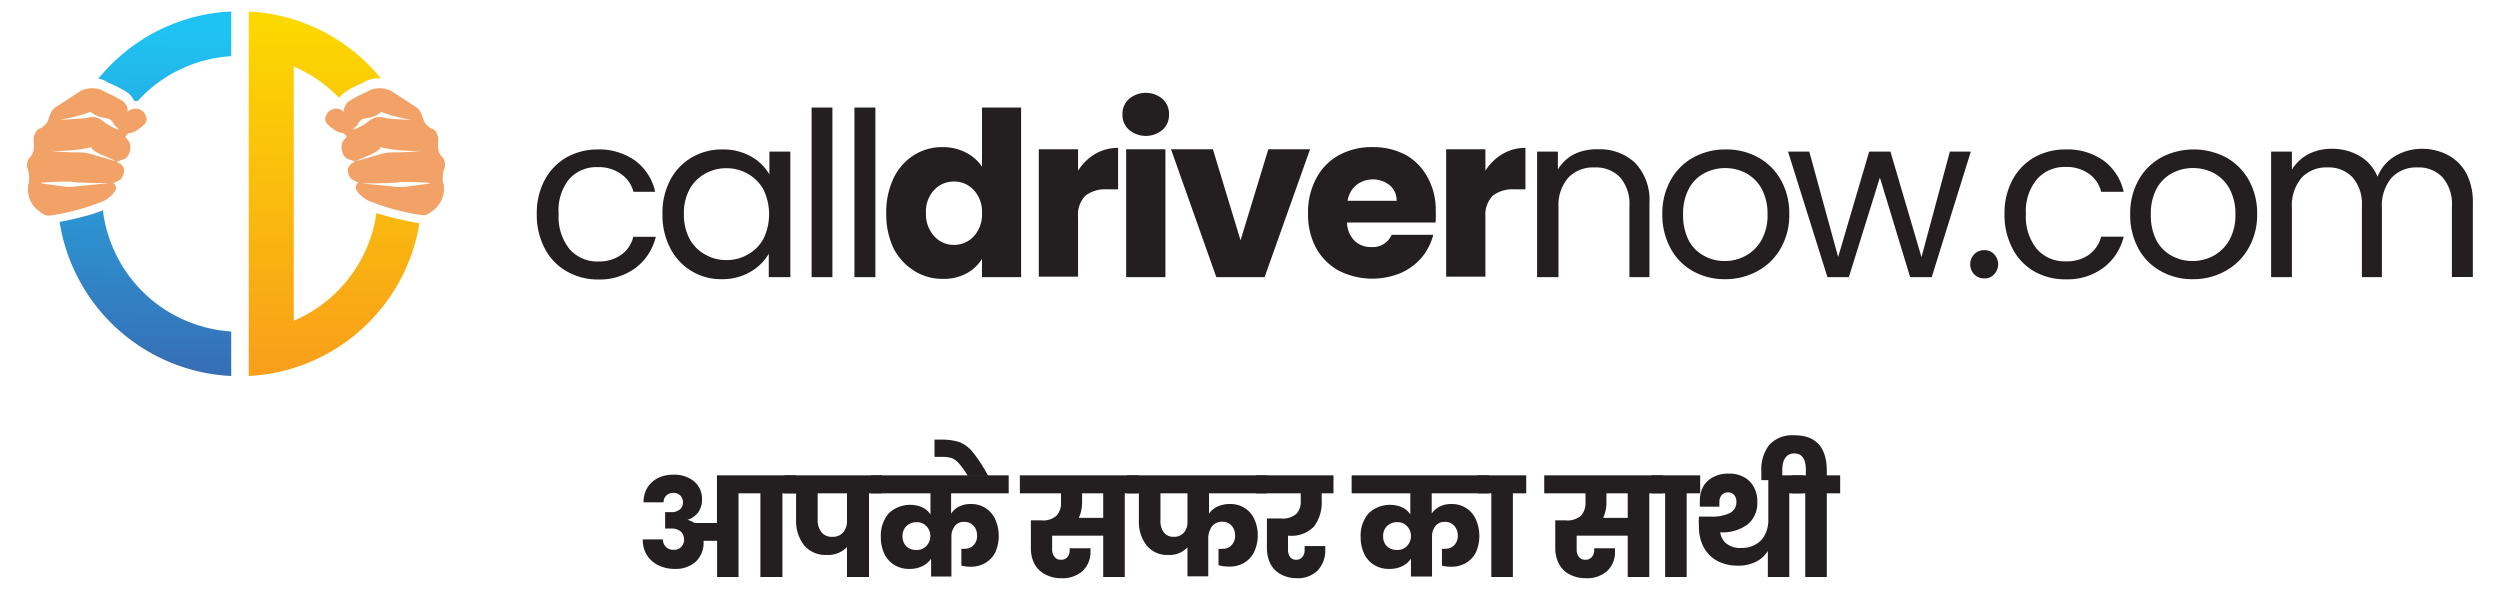
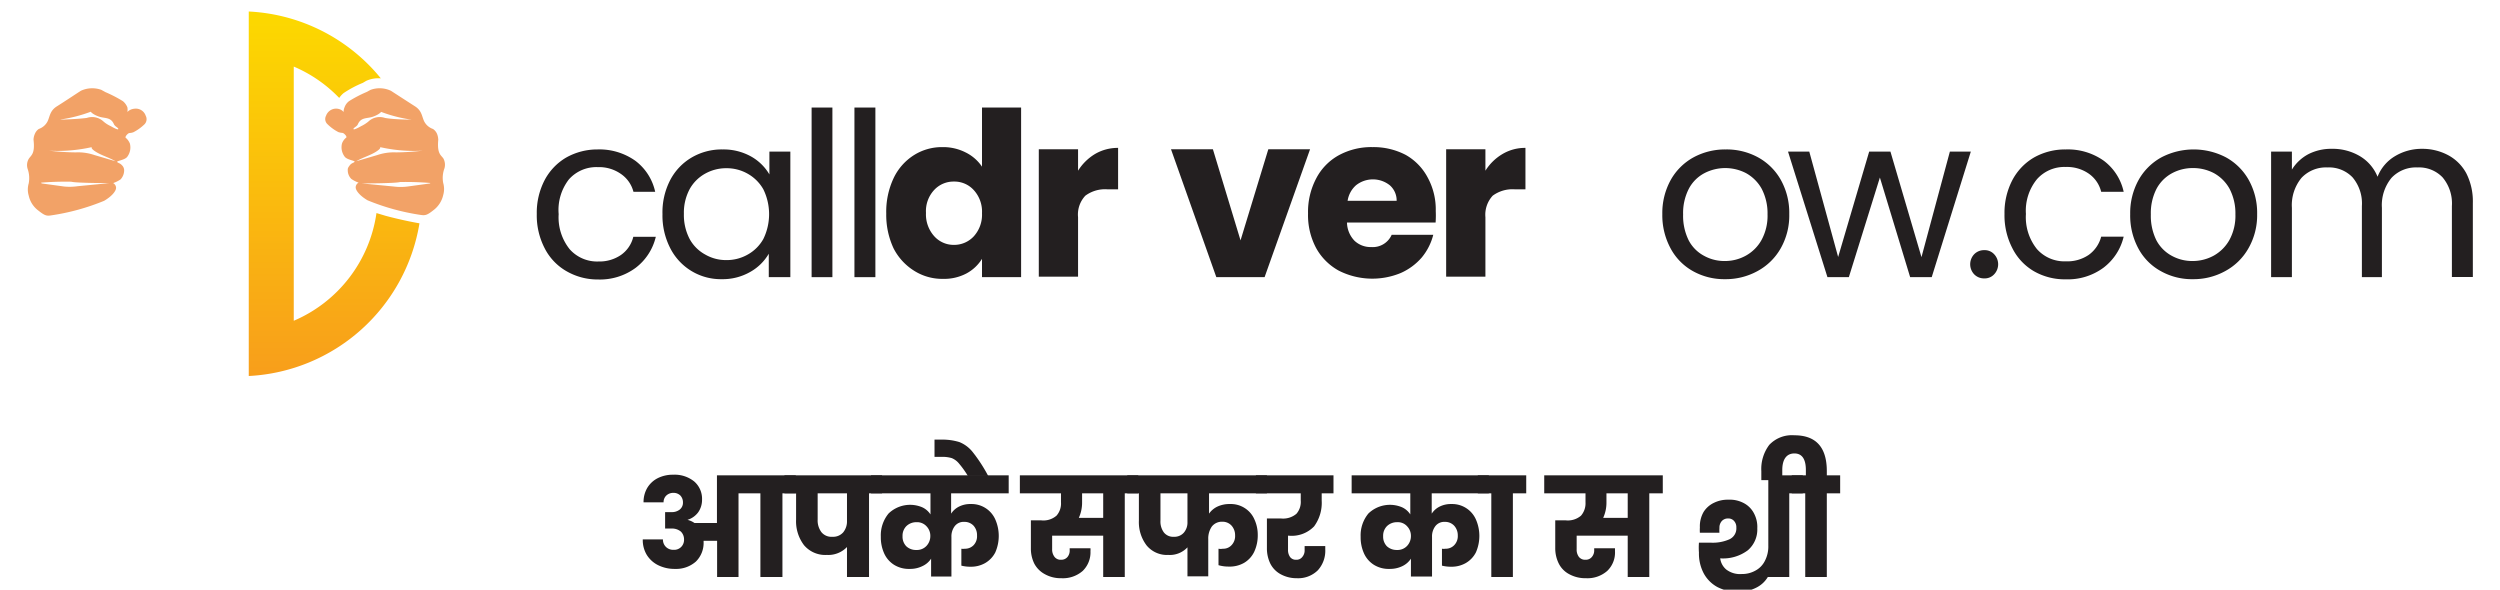
<svg xmlns="http://www.w3.org/2000/svg" id="Layer_1" data-name="Layer 1" viewBox="0 0 161.1 38">
  <defs>
    <style>.cls-1{fill:#231f20;}.cls-2,.cls-3,.cls-4{fill-rule:evenodd;}.cls-2{fill:url(#GradientFill_1);}.cls-3{fill:url(#GradientFill_2);}.cls-4{fill:#f2a267;}</style>
    <linearGradient id="GradientFill_1" x1="9.91" y1="2" x2="9.23" y2="23.71" gradientUnits="userSpaceOnUse">
      <stop offset="0" stop-color="#1fc3f3" />
      <stop offset="1" stop-color="#376fb6" />
    </linearGradient>
    <linearGradient id="GradientFill_2" x1="21.54" y1="24.23" x2="21.54" y2="1.11" gradientUnits="userSpaceOnUse">
      <stop offset="0" stop-color="#f89e1b" />
      <stop offset="1" stop-color="#fcd800" />
    </linearGradient>
  </defs>
  <path class="cls-1" d="M51.29,31.79h-.87v5.39H49V31.79H47.59v5.39H46.21V34.85h-.87v.08a1.68,1.68,0,0,1-.5,1.26,1.92,1.92,0,0,1-1.34.47,2.37,2.37,0,0,1-1.09-.24,1.8,1.8,0,0,1-.73-.66,1.85,1.85,0,0,1-.26-1h1.3a.65.65,0,0,0,.19.48.66.66,0,0,0,.5.19.63.63,0,0,0,.49-.19.65.65,0,0,0,.18-.48.7.7,0,0,0-.2-.5.89.89,0,0,0-.62-.2h-.4V33h.4a.81.81,0,0,0,.55-.17.56.56,0,0,0,.2-.45.64.64,0,0,0-.17-.45.62.62,0,0,0-.44-.17.65.65,0,0,0-.46.17.59.59,0,0,0-.18.44H41.47a1.79,1.79,0,0,1,.24-.93,1.66,1.66,0,0,1,.68-.63,2.18,2.18,0,0,1,1-.22,2,2,0,0,1,1.35.44,1.48,1.48,0,0,1,.5,1.17A1.39,1.39,0,0,1,45,33a1.35,1.35,0,0,1-.7.5v0a1.33,1.33,0,0,1,.45.2h1.45V30.63h5.08Z" />
  <path class="cls-1" d="M56.84,31.79H56v5.39H54.58V35.25a1.67,1.67,0,0,1-1.3.51,1.79,1.79,0,0,1-1.47-.63,2.54,2.54,0,0,1-.51-1.65V31.79h-.75V30.63h6.29Zm-2.26,0H52.69v1.69a1.26,1.26,0,0,0,.24.81.83.83,0,0,0,.71.3.86.86,0,0,0,.7-.29,1.12,1.12,0,0,0,.24-.74Z" />
  <path class="cls-1" d="M61.29,31.79V33.1a1.29,1.29,0,0,1,.52-.46,1.6,1.6,0,0,1,.75-.16,1.67,1.67,0,0,1,1.58,1,2.64,2.64,0,0,1,0,2.11,1.67,1.67,0,0,1-.65.69,1.83,1.83,0,0,1-.94.24,2.35,2.35,0,0,1-.6-.07V35.36a.73.73,0,0,0,.22,0,.76.76,0,0,0,.57-.23.83.83,0,0,0,.22-.62.91.91,0,0,0-.22-.63.79.79,0,0,0-.6-.25.72.72,0,0,0-.62.28,1.09,1.09,0,0,0-.21.69v2.55H60V36a1.32,1.32,0,0,1-.56.48,1.77,1.77,0,0,1-.82.18,1.79,1.79,0,0,1-1-.26,1.69,1.69,0,0,1-.64-.73,2.51,2.51,0,0,1-.22-1.08,2.21,2.21,0,0,1,.5-1.5,2,2,0,0,1,2.17-.4,1.25,1.25,0,0,1,.53.46V31.79H56.13V30.63H65v1.16Zm-1.58,3.38a.92.92,0,0,0,.24-.63.88.88,0,0,0-.24-.62.82.82,0,0,0-.65-.27.92.92,0,0,0-.65.25.87.87,0,0,0-.25.65.88.88,0,0,0,.24.65.9.9,0,0,0,.65.24A.84.84,0,0,0,59.71,35.17Z" />
  <path class="cls-1" d="M62.37,30.67a5.85,5.85,0,0,0-.58-.81,1.17,1.17,0,0,0-.46-.34,2.15,2.15,0,0,0-.65-.08h-.46V28.33h.43a3.68,3.68,0,0,1,1.18.16,2.09,2.09,0,0,1,.85.64,9.92,9.92,0,0,1,1,1.54Z" />
  <path class="cls-1" d="M73.35,31.79h-.87v5.39H71.09V34.52H67.8v.87a.77.77,0,0,0,.15.49.49.49,0,0,0,.43.19.51.51,0,0,0,.41-.18.64.64,0,0,0,.14-.45v-.11h1.34a1.09,1.09,0,0,1,0,.19,1.67,1.67,0,0,1-.5,1.27,1.94,1.94,0,0,1-1.38.47A2.09,2.09,0,0,1,67.33,37a1.65,1.65,0,0,1-.68-.68,2.19,2.19,0,0,1-.22-1V33.53h.65a1.29,1.29,0,0,0,1-.3,1.18,1.18,0,0,0,.29-.86v-.58H65.72V30.63h7.63Zm-2.26,0H69.73v.58a2.38,2.38,0,0,1-.21,1h1.57Z" />
  <path class="cls-1" d="M77.91,31.79V33.1a1.38,1.38,0,0,1,.55-.46,1.84,1.84,0,0,1,.8-.16,1.65,1.65,0,0,1,.95.26,1.62,1.62,0,0,1,.62.72,2.37,2.37,0,0,1,.22,1,2.51,2.51,0,0,1-.23,1.1,1.66,1.66,0,0,1-.65.71,1.86,1.86,0,0,1-1,.24,2.27,2.27,0,0,1-.65-.09V35.36a.79.79,0,0,0,.28,0,.72.72,0,0,0,.57-.24.84.84,0,0,0,.22-.62.92.92,0,0,0-.23-.63.78.78,0,0,0-.59-.25.82.82,0,0,0-.68.31,1.36,1.36,0,0,0-.23.81v2.4H76.52V35.27a1.55,1.55,0,0,1-1.23.49,1.7,1.7,0,0,1-1.4-.61,2.47,2.47,0,0,1-.5-1.6V31.79h-.75V30.63h9v1.16Zm-1.39,0H74.78v1.76a1.18,1.18,0,0,0,.22.76.76.76,0,0,0,.65.28.8.8,0,0,0,.64-.27,1,1,0,0,0,.23-.69Z" />
  <path class="cls-1" d="M83,34.52v.89a.78.78,0,0,0,.13.48.46.46,0,0,0,.4.18.46.46,0,0,0,.39-.18.64.64,0,0,0,.15-.45v-.25h1.33v.21a1.87,1.87,0,0,1-.48,1.35,1.8,1.8,0,0,1-1.36.51A2.11,2.11,0,0,1,82.52,37a1.6,1.6,0,0,1-.66-.68,2.24,2.24,0,0,1-.22-1V33.41h.9a1.33,1.33,0,0,0,1-.3,1.16,1.16,0,0,0,.28-.85v-.47H80.93V30.63h5v1.16h-.76v.47a2.56,2.56,0,0,1-.49,1.66,2,2,0,0,1-1.63.6Z" />
  <path class="cls-1" d="M92.26,31.79V33.1a1.29,1.29,0,0,1,.52-.46,1.62,1.62,0,0,1,.75-.16,1.67,1.67,0,0,1,1.58,1,2.64,2.64,0,0,1,0,2.11,1.67,1.67,0,0,1-.65.69,1.83,1.83,0,0,1-.94.24,2.35,2.35,0,0,1-.6-.07V35.36a.73.73,0,0,0,.22,0,.75.75,0,0,0,.57-.23.83.83,0,0,0,.23-.62.92.92,0,0,0-.23-.63.79.79,0,0,0-.6-.25.72.72,0,0,0-.62.28,1.09,1.09,0,0,0-.21.69v2.55H90.92V36a1.35,1.35,0,0,1-.55.48,1.81,1.81,0,0,1-.83.18,1.79,1.79,0,0,1-1-.26,1.69,1.69,0,0,1-.64-.73,2.51,2.51,0,0,1-.22-1.08,2.21,2.21,0,0,1,.5-1.5,2,2,0,0,1,2.17-.4,1.25,1.25,0,0,1,.53.46V31.79H87.1V30.63h8.84v1.16Zm-1.58,3.38a.92.92,0,0,0,.24-.63.88.88,0,0,0-.24-.62.8.8,0,0,0-.65-.27.92.92,0,0,0-.65.25.87.87,0,0,0-.25.65.88.88,0,0,0,.24.65.92.92,0,0,0,.65.24A.84.84,0,0,0,90.68,35.17Z" />
  <path class="cls-1" d="M96.1,37.18V31.79h-.87V30.63h3.12v1.16h-.86v5.39Z" />
  <path class="cls-1" d="M107.15,31.79h-.87v5.39h-1.39V34.52H101.6v.87a.77.77,0,0,0,.14.49.5.5,0,0,0,.43.19.5.5,0,0,0,.41-.18.64.64,0,0,0,.15-.45v-.11h1.34v.19a1.64,1.64,0,0,1-.5,1.27,1.93,1.93,0,0,1-1.37.47,2.16,2.16,0,0,1-1.08-.26,1.57,1.57,0,0,1-.67-.68,2.2,2.2,0,0,1-.23-1V33.53h.66a1.31,1.31,0,0,0,1-.3,1.22,1.22,0,0,0,.29-.86v-.58H99.51V30.63h7.64Zm-2.26,0h-1.37v.58a2.38,2.38,0,0,1-.21,1h1.58Z" />
-   <path class="cls-1" d="M107.3,37.18V31.79h-.87V30.63h3.13v1.16h-.87v5.39Z" />
-   <path class="cls-1" d="M116.17,30.63v1.16h-.87v5.39h-1.38V35.5a1.79,1.79,0,0,1-.73.68,2.47,2.47,0,0,1-1.2.27,2.79,2.79,0,0,1-1.32-.3,2.19,2.19,0,0,1-.88-.88,2.73,2.73,0,0,1-.31-1.34,4.14,4.14,0,0,1,0-.64h.77a2.65,2.65,0,0,0,1.2-.22.77.77,0,0,0,.44-.75.59.59,0,0,0-.14-.42.48.48,0,0,0-.39-.17.53.53,0,0,0-.41.17.63.63,0,0,0-.15.44,2.39,2.39,0,0,0,0,.31h-1.26a2.75,2.75,0,0,1,0-.34,1.86,1.86,0,0,1,.24-1,1.59,1.59,0,0,1,.67-.59,2,2,0,0,1,.92-.2,1.93,1.93,0,0,1,1,.22,1.55,1.55,0,0,1,.64.63,1.86,1.86,0,0,1,.23,1,1.76,1.76,0,0,1-.61,1.41,2.66,2.66,0,0,1-1.78.52h0a1.12,1.12,0,0,0,.39.72,1.46,1.46,0,0,0,1,.29,1.74,1.74,0,0,0,.86-.21,1.43,1.43,0,0,0,.62-.62,2,2,0,0,0,.23-1V30.63Z" />
+   <path class="cls-1" d="M116.17,30.63v1.16h-.87v5.39h-1.38a1.79,1.79,0,0,1-.73.68,2.47,2.47,0,0,1-1.2.27,2.79,2.79,0,0,1-1.32-.3,2.19,2.19,0,0,1-.88-.88,2.73,2.73,0,0,1-.31-1.34,4.14,4.14,0,0,1,0-.64h.77a2.65,2.65,0,0,0,1.2-.22.77.77,0,0,0,.44-.75.59.59,0,0,0-.14-.42.48.48,0,0,0-.39-.17.53.53,0,0,0-.41.17.63.63,0,0,0-.15.44,2.39,2.39,0,0,0,0,.31h-1.26a2.75,2.75,0,0,1,0-.34,1.86,1.86,0,0,1,.24-1,1.59,1.59,0,0,1,.67-.59,2,2,0,0,1,.92-.2,1.93,1.93,0,0,1,1,.22,1.55,1.55,0,0,1,.64.63,1.86,1.86,0,0,1,.23,1,1.76,1.76,0,0,1-.61,1.41,2.66,2.66,0,0,1-1.78.52h0a1.12,1.12,0,0,0,.39.72,1.46,1.46,0,0,0,1,.29,1.74,1.74,0,0,0,.86-.21,1.43,1.43,0,0,0,.62-.62,2,2,0,0,0,.23-1V30.63Z" />
  <path class="cls-1" d="M118.58,30.63v1.16h-.86v5.39h-1.39V31.79h-.87V30.63h.91v-.34c0-.71-.25-1.07-.74-1.07s-.78.36-.78,1.07v.65H113.5v-.58a2.58,2.58,0,0,1,.51-1.69,2,2,0,0,1,1.62-.62c1.39,0,2.09.77,2.09,2.31v.27Z" />
  <path class="cls-1" d="M35.1,11.6a3.66,3.66,0,0,1,1.39-1.45,4.08,4.08,0,0,1,2-.52,4,4,0,0,1,2.45.73,3.4,3.4,0,0,1,1.28,2H40.82A2,2,0,0,0,40,11.2a2.45,2.45,0,0,0-1.48-.43,2.36,2.36,0,0,0-1.86.79A3.21,3.21,0,0,0,36,13.8a3.28,3.28,0,0,0,.71,2.26,2.36,2.36,0,0,0,1.86.79A2.45,2.45,0,0,0,40,16.44a2,2,0,0,0,.81-1.18h1.45a3.53,3.53,0,0,1-1.3,2,3.87,3.87,0,0,1-2.43.75,4,4,0,0,1-2-.52A3.56,3.56,0,0,1,35.1,16a4.59,4.59,0,0,1-.51-2.21A4.55,4.55,0,0,1,35.1,11.6Z" />
  <path class="cls-1" d="M43.19,11.6a3.64,3.64,0,0,1,1.38-1.45,3.83,3.83,0,0,1,2-.52,3.64,3.64,0,0,1,1.84.46,3.15,3.15,0,0,1,1.17,1.15V9.77h1.35v8.09H49.54V16.35a3.18,3.18,0,0,1-1.19,1.17,3.57,3.57,0,0,1-1.84.47,3.65,3.65,0,0,1-3.32-2,4.59,4.59,0,0,1-.5-2.19A4.52,4.52,0,0,1,43.19,11.6Zm6,.6a2.64,2.64,0,0,0-1-1,2.73,2.73,0,0,0-1.38-.36,2.76,2.76,0,0,0-1.37.35,2.55,2.55,0,0,0-1,1,3.22,3.22,0,0,0-.37,1.59,3.34,3.34,0,0,0,.37,1.62,2.51,2.51,0,0,0,1,1,2.67,2.67,0,0,0,1.37.36,2.73,2.73,0,0,0,1.38-.36,2.6,2.6,0,0,0,1-1,3.64,3.64,0,0,0,0-3.2Z" />
  <path class="cls-1" d="M53.64,6.93V17.86H52.3V6.93Z" />
  <path class="cls-1" d="M56.41,6.93V17.86H55.06V6.93Z" />
  <path class="cls-1" d="M57.58,11.49A3.55,3.55,0,0,1,58.89,10a3.38,3.38,0,0,1,1.85-.52,3.19,3.19,0,0,1,1.48.34,2.72,2.72,0,0,1,1.06.92V6.93H65.8V17.86H63.28V16.68a2.65,2.65,0,0,1-1,.94,3.08,3.08,0,0,1-1.52.35,3.38,3.38,0,0,1-1.85-.52A3.67,3.67,0,0,1,57.58,16a5.09,5.09,0,0,1-.47-2.24A5.08,5.08,0,0,1,57.58,11.49Zm5.17.76a1.68,1.68,0,0,0-1.28-.55,1.7,1.7,0,0,0-1.27.54,2,2,0,0,0-.53,1.48,2.1,2.1,0,0,0,.53,1.5,1.68,1.68,0,0,0,1.27.56,1.72,1.72,0,0,0,1.28-.55,2.07,2.07,0,0,0,.53-1.49A2.05,2.05,0,0,0,62.75,12.25Z" />
  <path class="cls-1" d="M70.57,9.92a2.9,2.9,0,0,1,1.48-.39V12.2h-.69a2.13,2.13,0,0,0-1.42.41A1.77,1.77,0,0,0,69.47,14v3.83H66.94V9.62h2.53V11A3.3,3.3,0,0,1,70.57,9.92Z" />
-   <path class="cls-1" d="M72.76,8.37a1.27,1.27,0,0,1-.43-1,1.29,1.29,0,0,1,.43-1,1.68,1.68,0,0,1,2.15,0,1.29,1.29,0,0,1,.42,1,1.26,1.26,0,0,1-.42,1,1.68,1.68,0,0,1-2.15,0ZM75.1,9.62v8.24H72.57V9.62Z" />
  <path class="cls-1" d="M79.94,15.49l1.79-5.87h2.69l-2.93,8.24H78.38L75.46,9.62h2.7Z" />
  <path class="cls-1" d="M92.51,14.34H86.8a1.74,1.74,0,0,0,.49,1.18,1.51,1.51,0,0,0,1.07.4,1.33,1.33,0,0,0,1.32-.79h2.68a3.74,3.74,0,0,1-.74,1.46,3.83,3.83,0,0,1-1.35,1,4.78,4.78,0,0,1-4-.15A3.7,3.7,0,0,1,84.82,16a4.5,4.5,0,0,1-.53-2.24,4.62,4.62,0,0,1,.52-2.25A3.59,3.59,0,0,1,86.28,10a4.38,4.38,0,0,1,2.17-.52,4.47,4.47,0,0,1,2.13.5A3.59,3.59,0,0,1,92,11.44a4.29,4.29,0,0,1,.52,2.16A6.23,6.23,0,0,1,92.51,14.34ZM90,12.94a1.3,1.3,0,0,0-.44-1,1.75,1.75,0,0,0-2.18,0,1.67,1.67,0,0,0-.54,1Z" />
  <path class="cls-1" d="M96.83,9.92a2.84,2.84,0,0,1,1.47-.39V12.2h-.69a2.15,2.15,0,0,0-1.42.41A1.81,1.81,0,0,0,95.72,14v3.83H93.19V9.62h2.53V11A3.24,3.24,0,0,1,96.83,9.92Z" />
-   <path class="cls-1" d="M105.38,10.51a3.46,3.46,0,0,1,.91,2.58v4.77H105V13.28a2.61,2.61,0,0,0-.6-1.85,2.15,2.15,0,0,0-1.65-.64,2.21,2.21,0,0,0-1.69.66,2.7,2.7,0,0,0-.63,1.93v4.48H99.05V9.77h1.34v1.15a2.64,2.64,0,0,1,1.08-1A3.36,3.36,0,0,1,103,9.62,3.3,3.3,0,0,1,105.38,10.51Z" />
  <path class="cls-1" d="M109.09,17.47A3.64,3.64,0,0,1,107.65,16a4.48,4.48,0,0,1-.53-2.2,4.4,4.4,0,0,1,.54-2.2,3.75,3.75,0,0,1,1.47-1.46,4.27,4.27,0,0,1,2.08-.51,4.22,4.22,0,0,1,2.08.51,3.75,3.75,0,0,1,1.47,1.46,4.35,4.35,0,0,1,.54,2.2,4.28,4.28,0,0,1-.55,2.2,3.78,3.78,0,0,1-1.5,1.47,4.25,4.25,0,0,1-2.1.52A4.12,4.12,0,0,1,109.09,17.47Zm3.42-1a2.59,2.59,0,0,0,1-1,3.25,3.25,0,0,0,.39-1.65,3.42,3.42,0,0,0-.38-1.66,2.58,2.58,0,0,0-1-1,2.91,2.91,0,0,0-2.69,0,2.39,2.39,0,0,0-1,1,3.42,3.42,0,0,0-.37,1.66,3.55,3.55,0,0,0,.36,1.67,2.37,2.37,0,0,0,1,1,2.69,2.69,0,0,0,1.32.33A2.77,2.77,0,0,0,112.51,16.47Z" />
  <path class="cls-1" d="M127,9.77l-2.52,8.09h-1.39l-1.95-6.42-2,6.42h-1.38l-2.54-8.09h1.37l1.86,6.79,2-6.79h1.37l2,6.8,1.83-6.8Z" />
  <path class="cls-1" d="M127.22,17.68a.94.94,0,0,1,0-1.3.88.88,0,0,1,.65-.26.82.82,0,0,1,.63.26.94.94,0,0,1,0,1.3.82.82,0,0,1-.63.26A.88.88,0,0,1,127.22,17.68Z" />
  <path class="cls-1" d="M129.68,11.6a3.66,3.66,0,0,1,1.39-1.45,4.08,4.08,0,0,1,2.05-.52,4,4,0,0,1,2.45.73,3.4,3.4,0,0,1,1.28,2H135.4a2,2,0,0,0-.8-1.17,2.45,2.45,0,0,0-1.48-.43,2.36,2.36,0,0,0-1.86.79,3.21,3.21,0,0,0-.71,2.24,3.28,3.28,0,0,0,.71,2.26,2.36,2.36,0,0,0,1.86.79,2.45,2.45,0,0,0,1.47-.41,2.09,2.09,0,0,0,.81-1.18h1.45a3.53,3.53,0,0,1-1.3,2,3.87,3.87,0,0,1-2.43.75,4,4,0,0,1-2.05-.52A3.56,3.56,0,0,1,129.68,16a4.59,4.59,0,0,1-.51-2.21A4.55,4.55,0,0,1,129.68,11.6Z" />
  <path class="cls-1" d="M139.24,17.47A3.6,3.6,0,0,1,137.79,16a4.47,4.47,0,0,1-.52-2.2,4.4,4.4,0,0,1,.54-2.2,3.75,3.75,0,0,1,1.47-1.46,4.5,4.5,0,0,1,4.16,0,3.75,3.75,0,0,1,1.47,1.46,4.35,4.35,0,0,1,.54,2.2,4.28,4.28,0,0,1-.56,2.2,3.78,3.78,0,0,1-1.5,1.47,4.21,4.21,0,0,1-2.09.52A4.07,4.07,0,0,1,139.24,17.47Zm3.42-1a2.63,2.63,0,0,0,1-1,3.25,3.25,0,0,0,.39-1.65,3.42,3.42,0,0,0-.38-1.66,2.56,2.56,0,0,0-1-1,2.87,2.87,0,0,0-1.35-.33,2.81,2.81,0,0,0-1.35.33,2.45,2.45,0,0,0-1,1,3.42,3.42,0,0,0-.37,1.66,3.55,3.55,0,0,0,.36,1.67,2.43,2.43,0,0,0,1,1,2.73,2.73,0,0,0,1.33.33A2.83,2.83,0,0,0,142.66,16.47Z" />
  <path class="cls-1" d="M157.76,10a2.87,2.87,0,0,1,1.17,1.17,4,4,0,0,1,.42,1.91v4.77H158V13.28a2.61,2.61,0,0,0-.6-1.85,2.1,2.1,0,0,0-1.62-.64,2.16,2.16,0,0,0-1.67.67,2.77,2.77,0,0,0-.62,1.94v4.46H152.2V13.28a2.61,2.61,0,0,0-.6-1.85,2.1,2.1,0,0,0-1.62-.64,2.16,2.16,0,0,0-1.67.67,2.77,2.77,0,0,0-.62,1.94v4.46h-1.34V9.77h1.34v1.16a2.77,2.77,0,0,1,1.07-1,3.23,3.23,0,0,1,1.49-.34,3.44,3.44,0,0,1,1.8.46,2.73,2.73,0,0,1,1.16,1.34,2.67,2.67,0,0,1,1.13-1.33,3.34,3.34,0,0,1,1.74-.47A3.53,3.53,0,0,1,157.76,10Z" />
-   <path class="cls-2" d="M14.9,24.23A11.77,11.77,0,0,1,3.84,14.3c.5-.09,1.13-.23,1.7-.39a7.73,7.73,0,0,0,1.09-.36,8.9,8.9,0,0,0,8.27,7.81v2.87ZM6.33,5.07c.26-.31.53-.61.82-.9A11.7,11.7,0,0,1,14.9.74V3.62A8.86,8.86,0,0,0,9.17,6.2l-.28.3H8.64A1.42,1.42,0,0,0,8.27,6,7.23,7.23,0,0,0,7,5.34l-.21-.13A1.67,1.67,0,0,0,6.33,5.07Z" />
  <path class="cls-3" d="M16,.74a11.72,11.72,0,0,1,7.75,3.43,11,11,0,0,1,.79.88,1.89,1.89,0,0,0-.94.16l-.22.13A6.85,6.85,0,0,0,22.14,6a1.46,1.46,0,0,0-.28.31l-.12-.12a8.89,8.89,0,0,0-2.81-1.9V20.67a8.92,8.92,0,0,0,5.33-6.94l.6.18c.78.21,1.68.4,2.17.48h0a11.76,11.76,0,0,1-11,9.84V.74Z" />
  <path class="cls-4" d="M28.24,9a1.06,1.06,0,0,0-.08-.38.71.71,0,0,0-.26-.31,1,1,0,0,1-.55-.46c-.17-.32-.14-.7-.61-1s-1.27-.82-1.55-1a1.71,1.71,0,0,0-1.31-.06l-.26.14a7.91,7.91,0,0,0-1.13.59.86.86,0,0,0-.29.4.77.77,0,0,0-.06.3S22,7,21.65,7a.69.69,0,0,0-.64.46.45.45,0,0,0,.08.53,2.9,2.9,0,0,0,.71.52c.26.09.26,0,.41.14s.11.21.11.21a.85.85,0,0,0-.28.38,1,1,0,0,0,.16.84c.14.22.68.27.65.34s-.18.07-.3.22-.15.22-.14.33a.78.78,0,0,0,.23.56,2,2,0,0,0,.47.24.35.35,0,0,0-.19.3c0,.22.29.56.77.84a14.59,14.59,0,0,0,3.42.94c.32.05.44,0,.89-.36a1.68,1.68,0,0,0,.56-.92,1.4,1.4,0,0,0,0-.78,1.76,1.76,0,0,1,.08-.94.84.84,0,0,0-.07-.64c-.15-.22-.43-.3-.32-1.28Zm-.52,2.82-1.46.2a3.47,3.47,0,0,1-.88,0l-2.06-.2s2.16,0,2.46-.09a19.18,19.18,0,0,1,1.94.06ZM26.49,7.71s-1.07,0-1.68-.11a1.06,1.06,0,0,0-1.08.24,2.26,2.26,0,0,1-.46.29s-.46.27-.49.19.22-.16.28-.31c.21-.48.6-.35,1-.5s.5-.3.5-.3a9.13,9.13,0,0,0,1.95.5Zm.75,2a16,16,0,0,1-1.72.11,3.29,3.29,0,0,0-1.2.17l-1.36.4c.43-.25.86-.36,1.25-.6s.28-.31.28-.31A9.93,9.93,0,0,0,27.24,9.71Z" />
  <path class="cls-4" d="M2.16,9a1,1,0,0,1,.09-.38.7.7,0,0,1,.25-.31,1,1,0,0,0,.55-.46c.17-.32.14-.7.62-1s1.26-.82,1.54-1a1.74,1.74,0,0,1,1.32-.06l.25.14a8.47,8.47,0,0,1,1.14.59,1,1,0,0,1,.29.4,1,1,0,0,1,0,.3S8.37,7,8.76,7a.67.67,0,0,1,.63.46A.47.47,0,0,1,9.32,8a3,3,0,0,1-.72.52c-.25.09-.26,0-.4.14s-.11.21-.11.21a.94.94,0,0,1,.28.38,1,1,0,0,1-.16.84c-.14.22-.68.27-.66.34s.18.07.31.22A.46.46,0,0,1,8,11a.87.87,0,0,1-.23.56,2.14,2.14,0,0,1-.48.24.35.35,0,0,1,.19.3c0,.22-.29.56-.77.84a14.46,14.46,0,0,1-3.42.94c-.31.05-.43,0-.88-.36a1.62,1.62,0,0,1-.56-.92,1.37,1.37,0,0,1,0-.78,1.8,1.8,0,0,0-.07-.94.8.8,0,0,1,.07-.64C2,10,2.27,9.93,2.16,9Zm.52,2.82,1.46.2A3.55,3.55,0,0,0,5,12l2.06-.2s-2.16,0-2.47-.09a19.18,19.18,0,0,0-1.94.06ZM3.92,7.71S5,7.68,5.59,7.6a1.08,1.08,0,0,1,1.09.24,1.93,1.93,0,0,0,.46.29s.45.27.48.19S7.41,8.16,7.34,8c-.21-.48-.6-.35-1-.5s-.49-.3-.49-.3a9.35,9.35,0,0,1-1.95.5Zm-.76,2a16,16,0,0,0,1.72.11,3.26,3.26,0,0,1,1.2.17l1.36.4c-.43-.25-.86-.36-1.25-.6s-.27-.31-.27-.31A10.06,10.06,0,0,1,3.16,9.71Z" />
</svg>